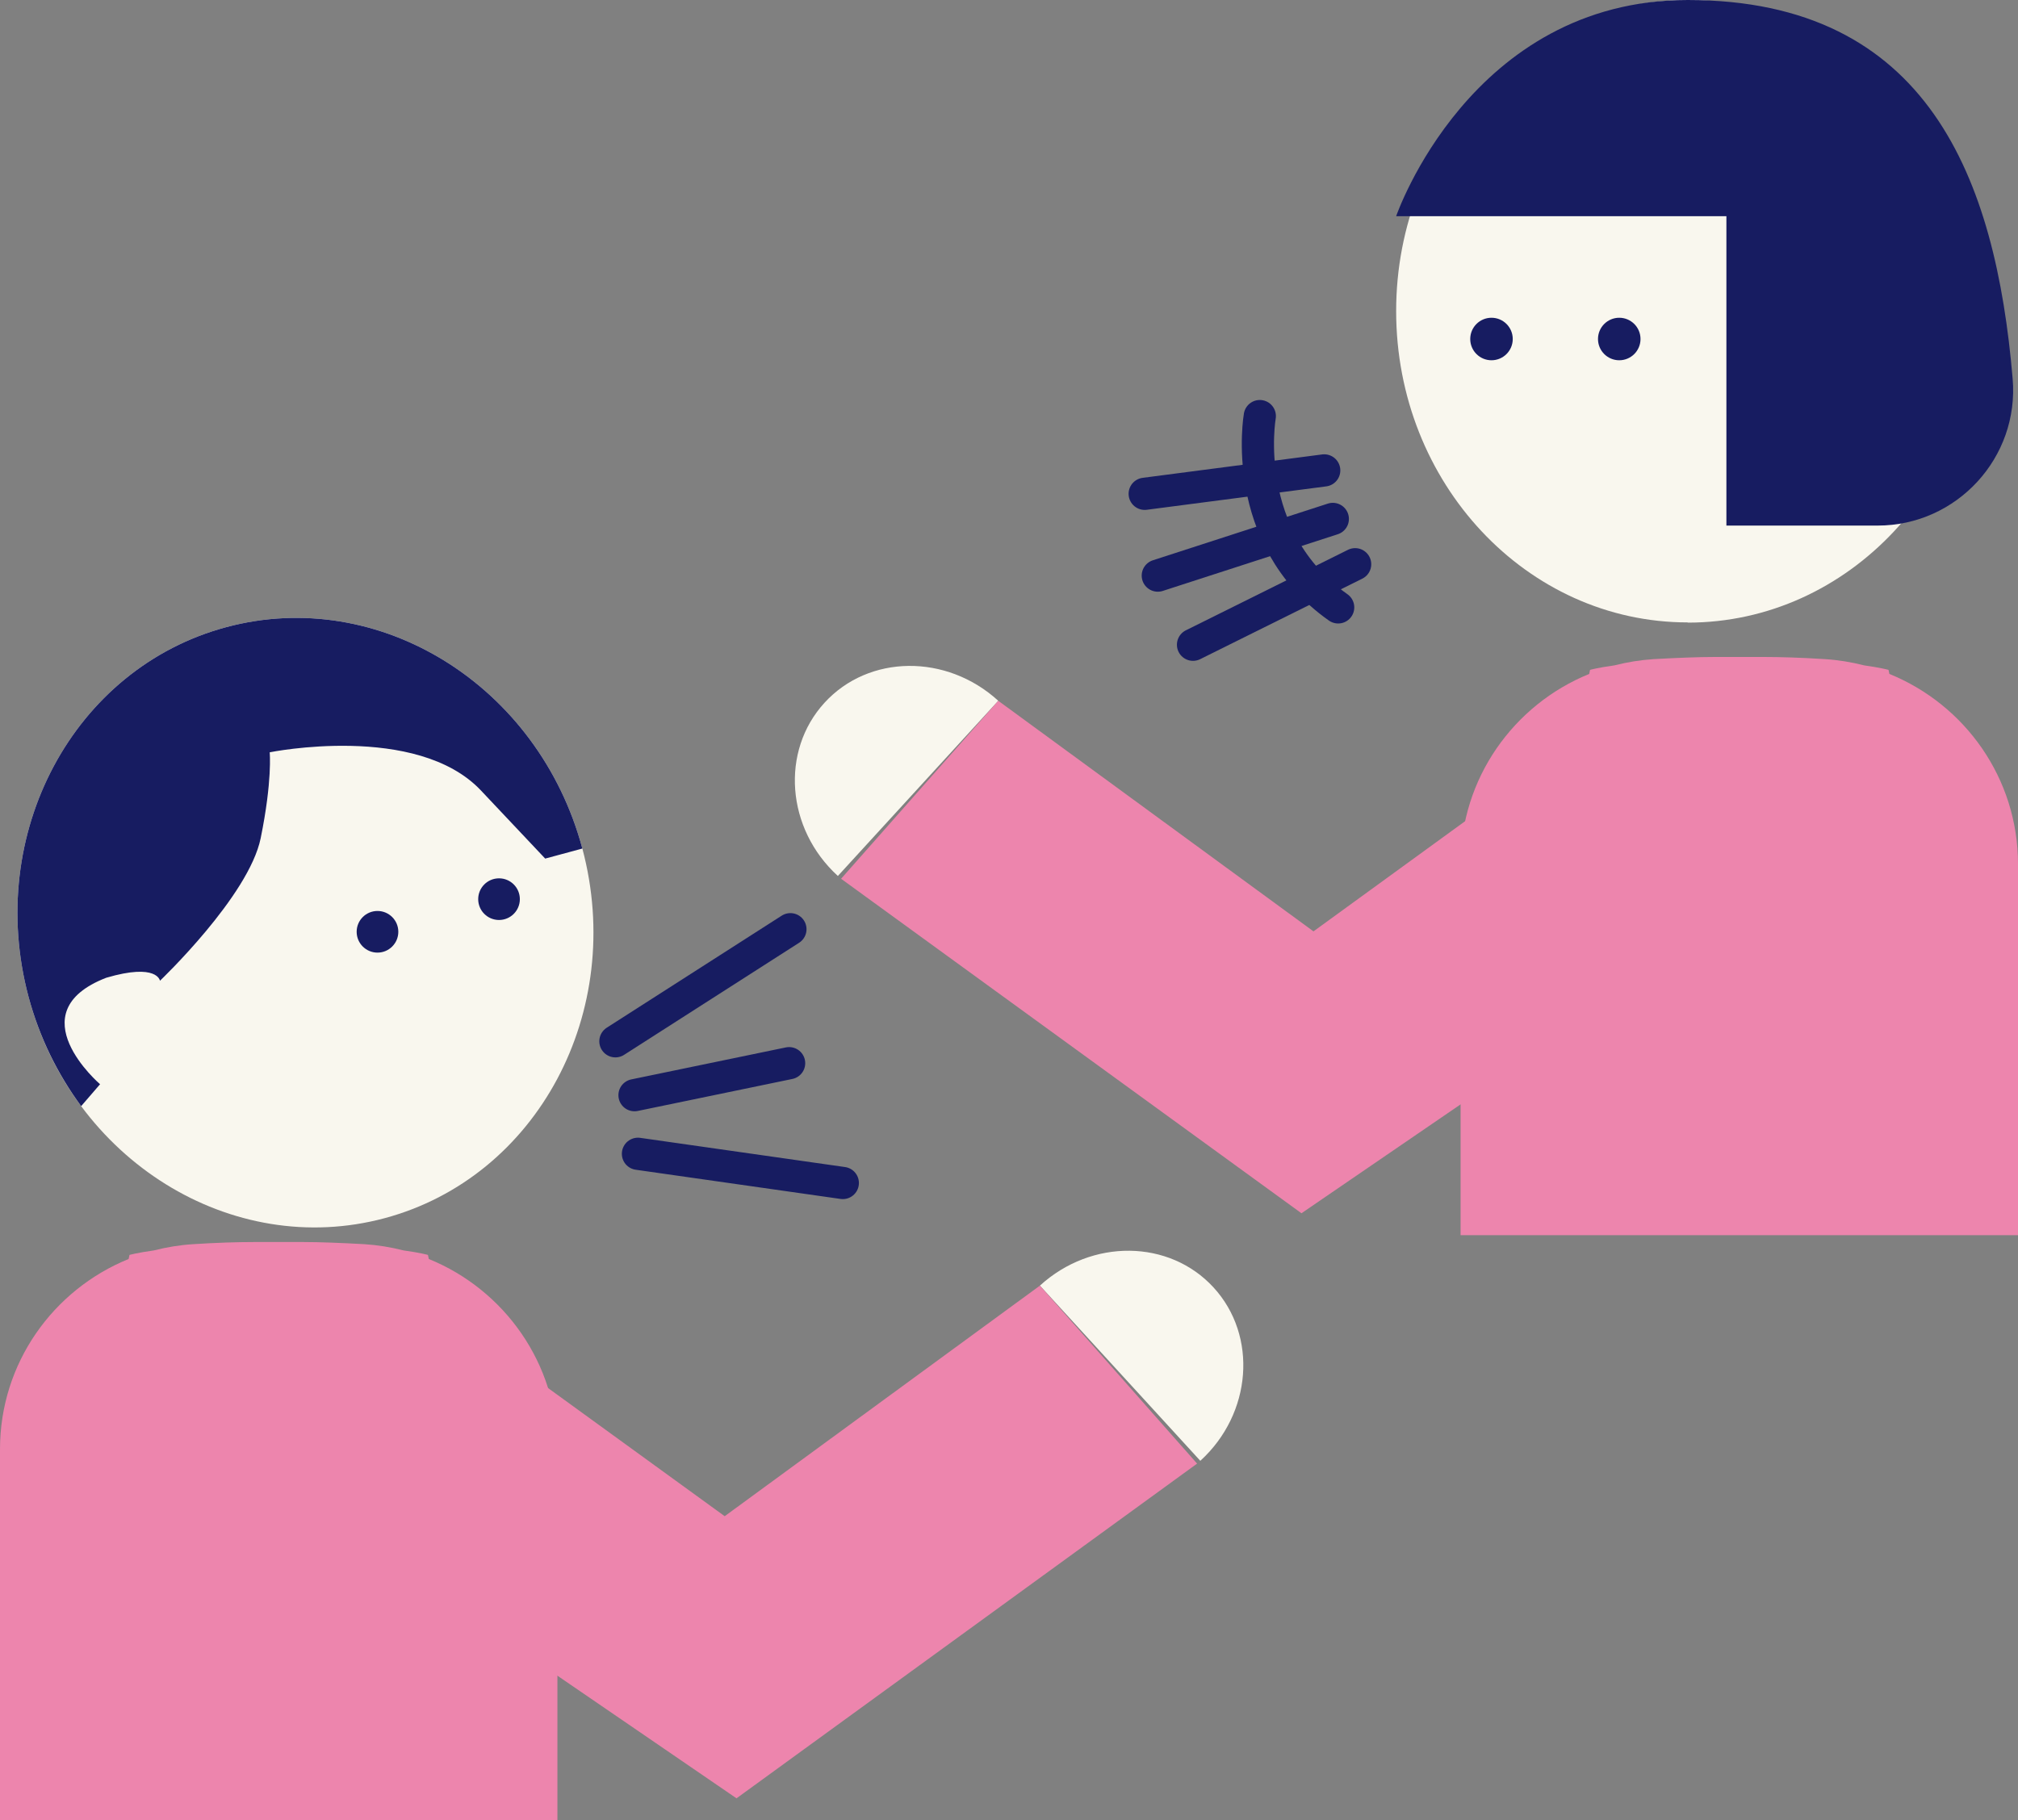
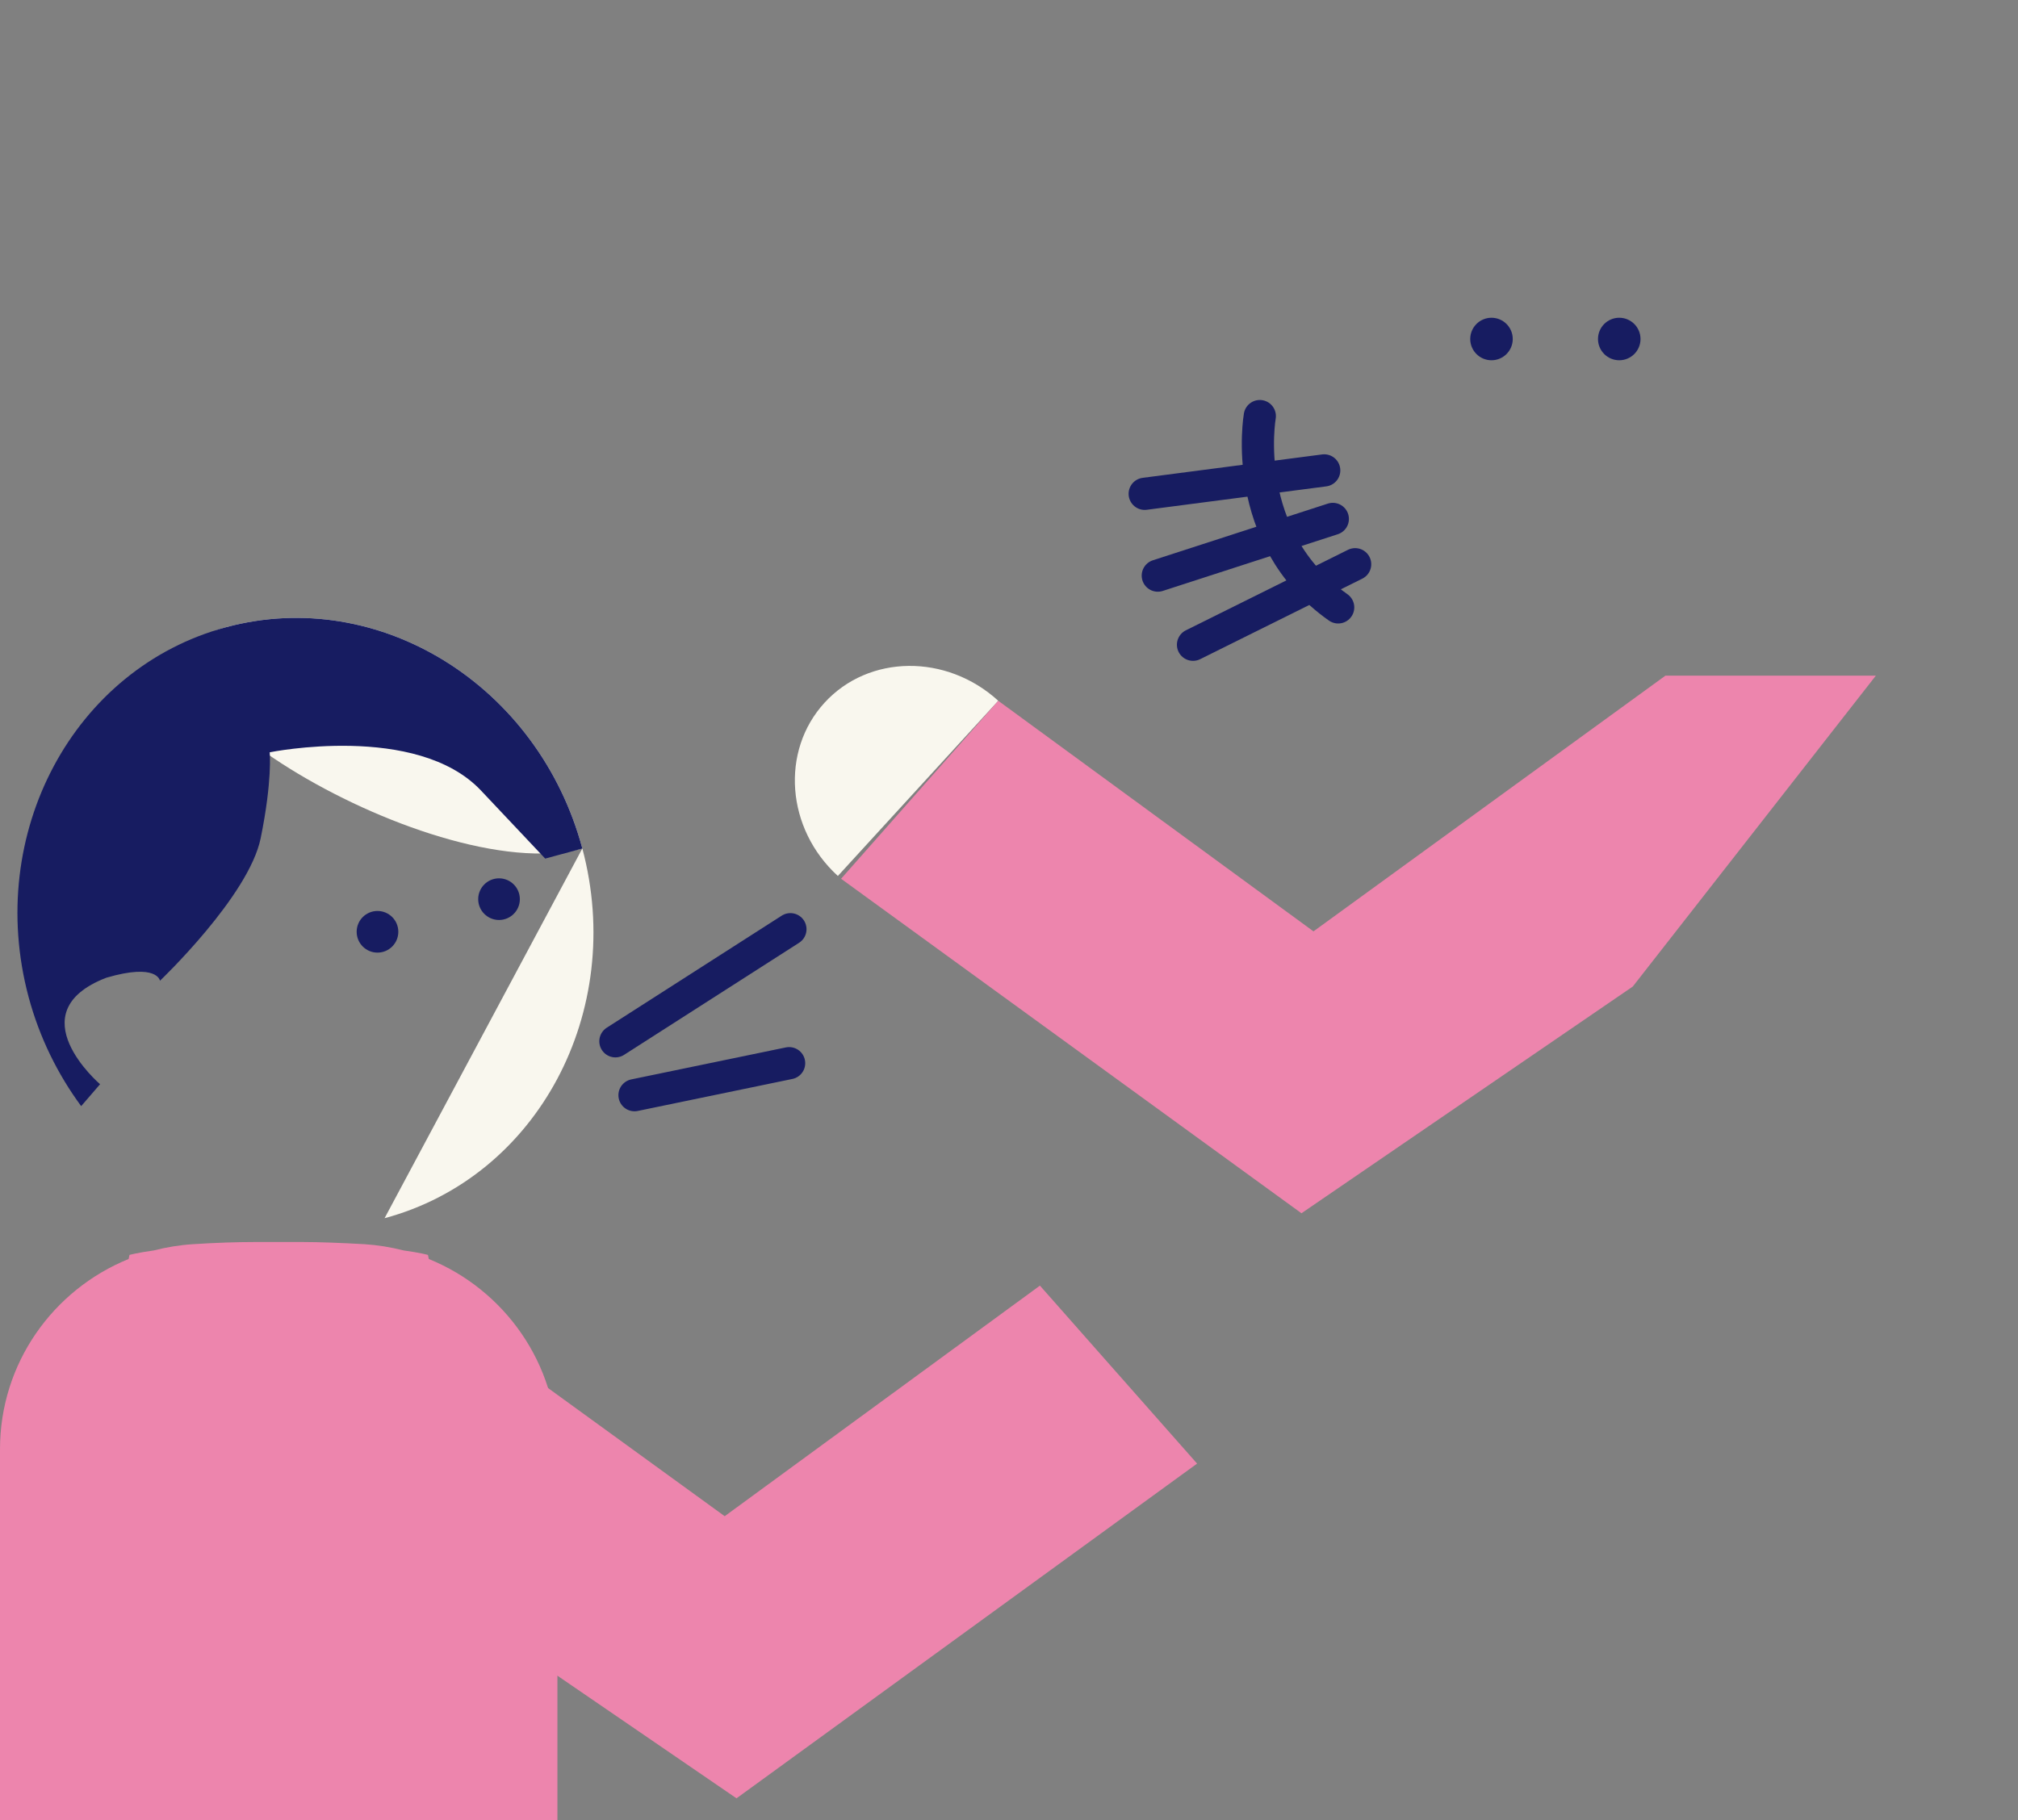
<svg xmlns="http://www.w3.org/2000/svg" id="_レイヤー_2" data-name="レイヤー 2" viewBox="0 0 93.98 84.78">
  <rect x="0" y="0" width="93.98" height="84.78" fill="#808080" stroke="none" />
  <g id="_レイアウト" data-name="レイアウト">
    <g>
      <path d="M58.67,19.38s-.99,5.64,3.65,8.91" fill="none" stroke="#171c61" stroke-linecap="round" stroke-linejoin="round" stroke-width="1.5" />
      <line x1="53.31" y1="23" x2="61.67" y2="21.91" fill="none" stroke="#171c61" stroke-linecap="round" stroke-linejoin="round" stroke-width="1.5" />
      <line x1="55.56" y1="30.03" x2="63.11" y2="26.28" fill="none" stroke="#171c61" stroke-linecap="round" stroke-linejoin="round" stroke-width="1.5" />
      <line x1="53.92" y1="26.81" x2="62.07" y2="24.17" fill="none" stroke="#171c61" stroke-linecap="round" stroke-linejoin="round" stroke-width="1.5" />
    </g>
    <g>
      <line x1="36.81" y1="43.28" x2="28.66" y2="48.5" fill="none" stroke="#171c61" stroke-linecap="round" stroke-linejoin="round" stroke-width="1.5" />
-       <line x1="39.25" y1="55.1" x2="29.71" y2="53.74" fill="none" stroke="#171c61" stroke-linecap="round" stroke-linejoin="round" stroke-width="1.5" />
      <line x1="36.75" y1="49.52" x2="29.55" y2="51.01" fill="none" stroke="#171c61" stroke-linecap="round" stroke-linejoin="round" stroke-width="1.5" />
    </g>
    <g>
      <g>
        <path d="M46.49,32.64c-2.41-2.2-6.03-2.16-8.09.09s-1.79,5.87.62,8.07" fill="#f9f7ee" stroke-width="0" />
        <polygon points="76.04 45.95 60.61 56.51 39.17 40.93 46.49 32.64 61.17 43.38 77.56 31.47 87.36 31.47 76.04 45.95" fill="#ed85ad" stroke-width="0" />
      </g>
-       <path d="M78.6,28.99c-7.5,0-13.58-6.49-13.58-14.5S71.1,0,78.6,0c7.5,0,13.58,6.49,13.58,14.5,0,8.01-6.08,14.5-13.58,14.5Z" fill="#f9f7ee" stroke-width="0" />
      <circle cx="75.41" cy="15.79" r=".99" fill="#171c61" stroke-width="0" />
      <circle cx="69.46" cy="15.79" r=".99" fill="#171c61" stroke-width="0" />
-       <path d="M87.44,24.48h-7.04s0-14.41,0-14.41h-15.38S68.47,0,78.6,0c11.2,0,14.34,8.32,15.13,17.63.32,3.68-2.6,6.85-6.29,6.85Z" fill="#171c61" stroke-width="0" />
-       <path d="M87.99,31.39l-.04-.19s-.36-.1-1.14-.21c-.59-.15-1.19-.25-1.82-.29-1.09-.07-2.08-.1-2.84-.1-.4,0-.78,0-1.15,0-.37,0-.75,0-1.15,0-.76,0-1.75.04-2.84.1-.62.04-1.23.14-1.82.29-.79.11-1.14.21-1.14.21l-.04.19c-3.52,1.43-5.99,4.87-5.99,8.86v17.28h25.96v-17.28c0-4-2.47-7.43-5.99-8.86Z" fill="#ed85ad" stroke-width="0" />
      <g>
-         <path d="M48.43,59.88c2.41-2.2,6.03-2.16,8.09.09s1.79,5.87-.62,8.07" fill="#f9f7ee" stroke-width="0" />
        <polygon points="18.88 73.2 34.3 83.76 55.75 68.17 48.43 59.88 33.75 70.62 17.35 58.72 7.56 58.72 18.88 73.2" fill="#ed85ad" stroke-width="0" />
      </g>
      <path d="M5.99,58.64l.04-.19s.36-.1,1.14-.21c.59-.15,1.19-.25,1.82-.29,1.09-.07,2.08-.1,2.84-.1.4,0,.78,0,1.15,0,.37,0,.75,0,1.15,0,.76,0,1.75.04,2.84.1.62.04,1.23.14,1.82.29.79.11,1.14.21,1.14.21l.04.19c3.52,1.43,5.99,4.87,5.99,8.86v8.51s0,8.77,0,8.77h-2.64s-20.69,0-20.69,0H0v-8.77s0-8.51,0-8.51c0-4,2.47-7.43,5.99-8.86Z" fill="#ed85ad" stroke-width="0" />
    </g>
    <g>
-       <path d="M17.91,56.74c7.12-1.91,11.24-9.62,9.21-17.22-2.04-7.6-9.46-12.22-16.58-10.31C3.42,31.12-.7,38.83,1.33,46.43s9.46,12.22,16.58,10.31Z" fill="#f9f7ee" stroke-width="0" />
+       <path d="M17.91,56.74c7.12-1.91,11.24-9.62,9.21-17.22-2.04-7.6-9.46-12.22-16.58-10.31s9.46,12.22,16.58,10.31Z" fill="#f9f7ee" stroke-width="0" />
      <path d="M27.12,39.52c-2.04-7.6-9.46-12.22-16.58-10.31C3.42,31.12-.7,38.83,1.33,46.43c.51,1.9,1.36,3.61,2.45,5.09l.88-1.02s-3.9-3.34.29-4.96c2.38-.7,2.5.14,2.5.14h0s4.14-3.94,4.69-6.64c.55-2.69.42-4,.42-4,0,0,6.85-1.39,9.84,1.78l2.99,3.17,1.74-.47Z" fill="#171c61" stroke-width="0" />
      <circle cx="17.58" cy="43.4" r=".97" fill="#171c61" stroke-width="0" />
      <circle cx="23.24" cy="41.88" r=".97" fill="#171c61" stroke-width="0" />
    </g>
  </g>
</svg>